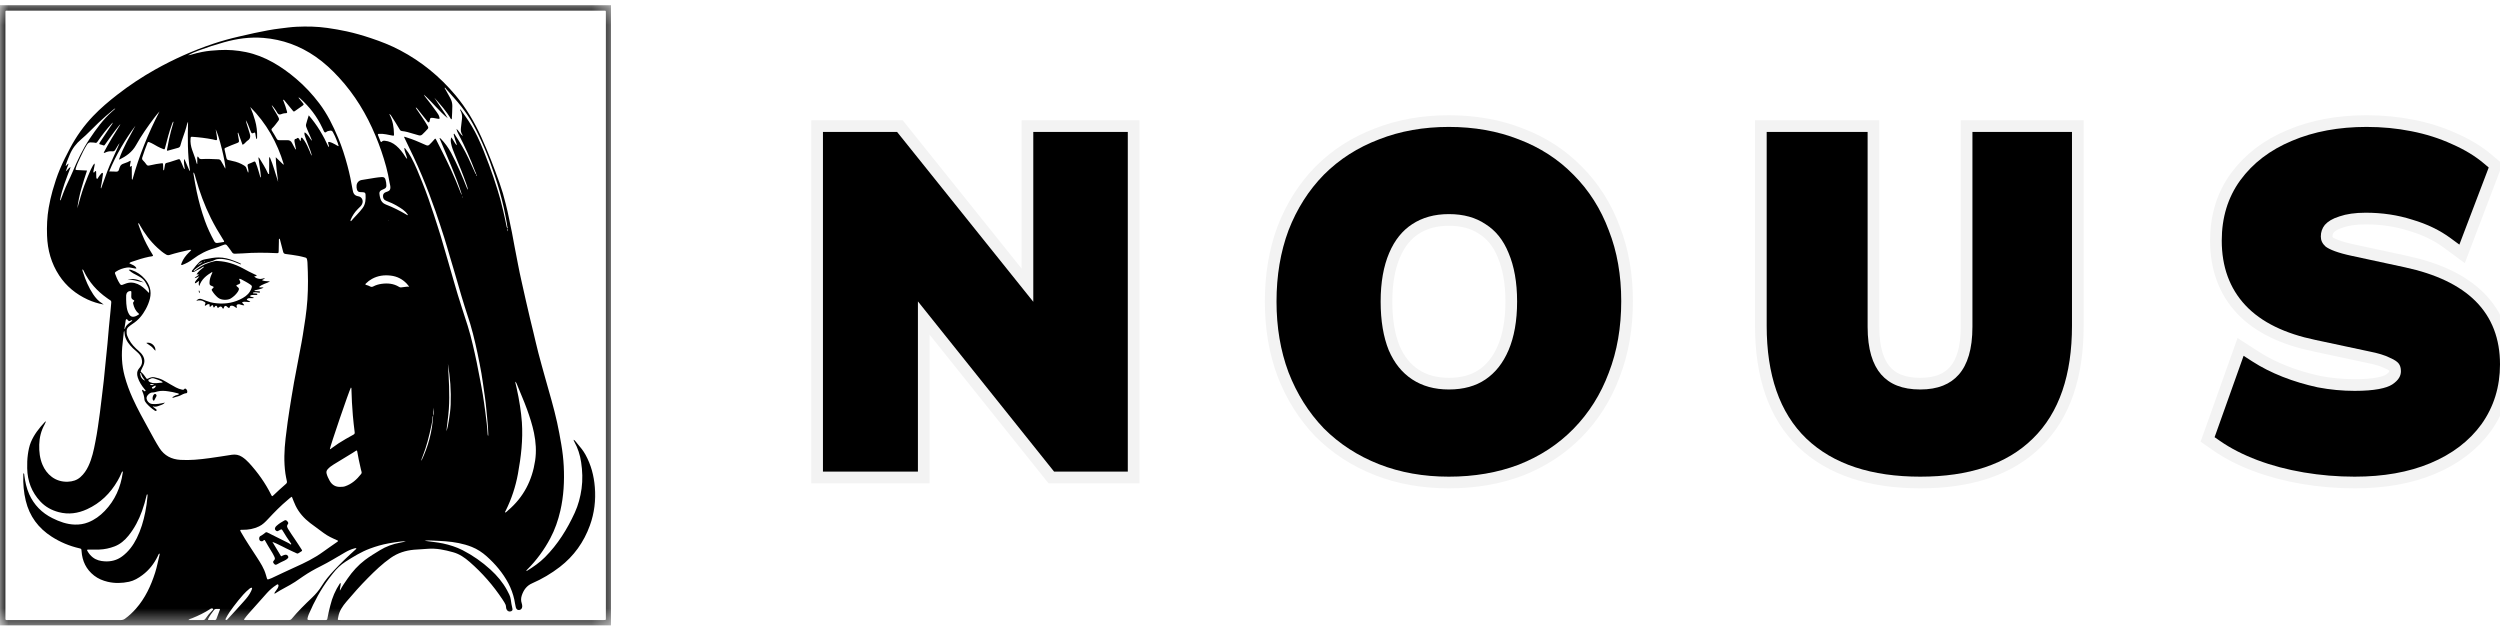
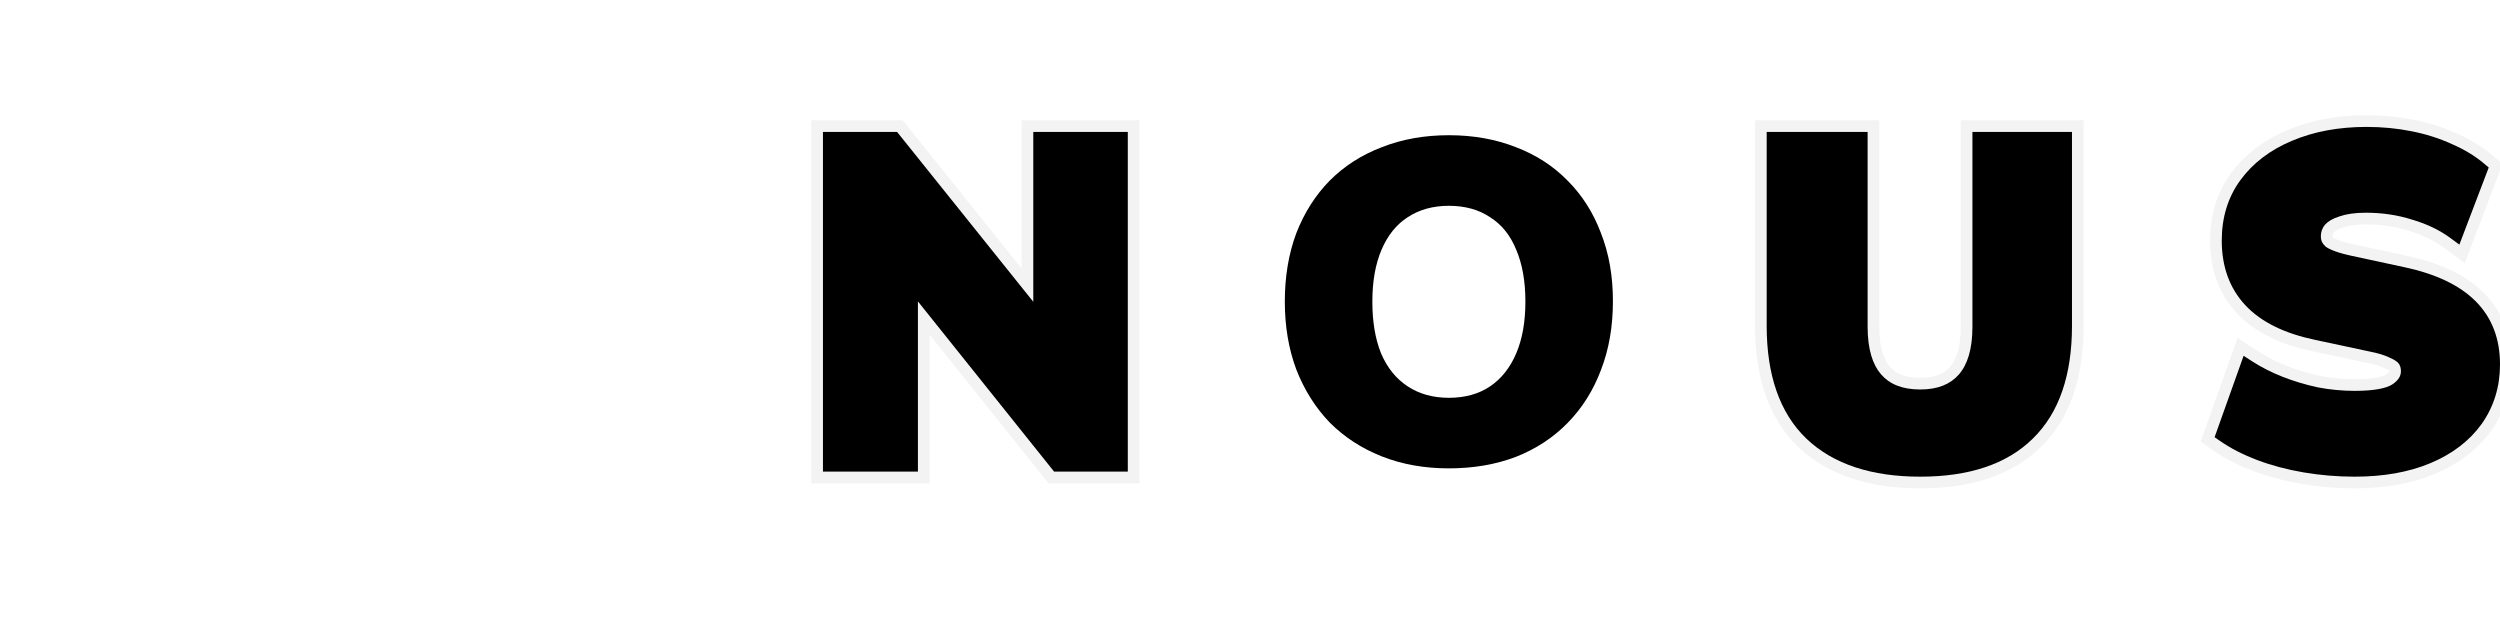
<svg xmlns="http://www.w3.org/2000/svg" fill="none" viewBox="0 0 150 38" height="38" width="150">
  <g clip-path="url(#clip0_1027_3428)">
    <mask height="38" width="37" y="0" x="0" maskUnits="userSpaceOnUse" style="mask-type:luminance" id="mask0_1027_3428">
-       <path fill="white" d="M36.659 0.305H0V37.537H36.659V0.305Z" />
-     </mask>
+       </mask>
    <g mask="url(#mask0_1027_3428)">
      <path fill="black" d="M36.659 0.305V37.537H0C0 25.126 0 12.716 0 0.305C0.055 0.306 0.11 0.309 0.164 0.309C12.275 0.309 24.385 0.309 36.495 0.309C36.55 0.309 36.605 0.306 36.659 0.305ZM25.991 24.96C25.943 24.983 25.953 25.03 25.951 25.069C25.946 25.229 25.913 25.387 25.88 25.543C25.749 26.169 25.592 26.789 25.356 27.387C25.323 27.472 25.279 27.556 25.281 27.652C25.691 26.8 25.933 25.903 25.989 24.956C26.035 24.793 26.023 24.626 26.02 24.46C26.009 24.54 25.996 24.621 25.992 24.702C25.988 24.788 25.97 24.874 25.991 24.96ZM28.574 10.433C28.561 10.477 28.547 10.521 28.596 10.56C28.62 10.504 28.57 10.475 28.574 10.433C28.554 10.387 28.532 10.343 28.515 10.296C28.225 9.535 27.901 8.79 27.521 8.07C27.465 7.963 27.407 7.855 27.391 7.73C27.53 7.85 27.599 8.03 27.77 8.164C27.75 8.112 27.745 8.089 27.733 8.071C27.651 7.951 27.64 7.816 27.655 7.677C27.674 7.504 27.69 7.33 27.716 7.158C27.744 6.975 27.716 6.803 27.631 6.64C27.619 6.618 27.585 6.602 27.609 6.569C27.643 6.569 27.654 6.599 27.669 6.618C27.744 6.722 27.816 6.828 27.891 6.932C28.184 7.341 28.443 7.772 28.66 8.227C28.918 8.768 29.13 9.328 29.341 9.888C29.523 10.372 29.687 10.861 29.841 11.354C29.97 11.768 30.088 12.186 30.183 12.61C30.258 12.944 30.337 13.277 30.4 13.614C30.409 13.662 30.431 13.688 30.473 13.702C30.443 13.757 30.442 13.813 30.464 13.882C30.504 13.813 30.465 13.758 30.473 13.702C30.427 13.596 30.427 13.481 30.406 13.37C30.346 13.06 30.292 12.75 30.223 12.442C30.079 11.803 29.899 11.175 29.693 10.554C29.338 9.48 28.915 8.433 28.373 7.436C28.176 7.073 27.942 6.735 27.691 6.408C27.399 6.026 27.061 5.683 26.75 5.317C26.733 5.297 26.726 5.254 26.681 5.264C26.678 5.312 26.712 5.34 26.731 5.374C26.825 5.547 26.924 5.717 27.019 5.89C27.099 6.037 27.141 6.192 27.14 6.363C27.137 6.61 27.125 6.857 27.111 7.104C27.11 7.127 27.108 7.151 27.064 7.155C26.794 6.68 26.426 6.274 26.062 5.864C26.322 6.279 26.624 6.666 26.865 7.095C26.352 6.675 25.949 6.146 25.439 5.68C25.465 5.763 25.506 5.8 25.537 5.841C25.758 6.127 25.985 6.409 26.189 6.707C26.259 6.808 26.336 6.906 26.364 7.031C26.387 7.132 26.381 7.137 26.276 7.126C26.153 7.114 26.035 7.071 25.91 7.07C25.844 7.069 25.804 7.088 25.801 7.159C25.8 7.177 25.796 7.196 25.788 7.212C25.768 7.256 25.784 7.328 25.727 7.34C25.672 7.351 25.648 7.286 25.618 7.249C25.428 7.014 25.241 6.777 25.052 6.541C25.026 6.508 25.005 6.465 24.942 6.45C24.97 6.527 25.017 6.577 25.054 6.632C25.263 6.938 25.475 7.242 25.662 7.563C25.697 7.624 25.715 7.676 25.66 7.736C25.555 7.851 25.45 7.965 25.335 8.071C25.271 8.13 25.199 8.14 25.119 8.117C24.996 8.082 24.873 8.049 24.751 8.011C24.55 7.949 24.347 7.888 24.139 7.866C24.058 7.857 24.018 7.833 23.981 7.767C23.82 7.485 23.643 7.213 23.468 6.939C23.445 6.903 23.425 6.869 23.354 6.842C23.576 7.234 23.63 7.635 23.639 8.046C23.642 8.146 23.639 8.15 23.54 8.133C23.414 8.112 23.289 8.086 23.164 8.06C23.024 8.03 22.883 8.027 22.741 8.031C22.691 8.032 22.657 8.049 22.679 8.106C22.726 8.23 22.773 8.354 22.826 8.475C22.844 8.517 22.878 8.543 22.92 8.493C22.964 8.441 23.021 8.438 23.083 8.444C23.346 8.469 23.575 8.575 23.775 8.745C23.993 8.931 24.165 9.156 24.316 9.398C24.344 9.443 24.368 9.49 24.432 9.539C24.393 9.298 24.27 9.104 24.255 8.883C24.293 8.88 24.307 8.901 24.32 8.918C24.449 9.08 24.565 9.249 24.664 9.431C24.931 9.922 25.135 10.442 25.343 10.959C25.601 11.6 25.83 12.251 26.041 12.909C26.175 13.327 26.315 13.743 26.442 14.163C26.592 14.657 26.732 15.154 26.876 15.65C26.994 16.059 27.112 16.467 27.229 16.876C27.382 17.408 27.538 17.938 27.712 18.464C27.832 18.829 27.947 19.195 28.065 19.561C28.184 19.931 28.276 20.309 28.367 20.686C28.452 21.038 28.529 21.391 28.603 21.744C28.676 22.093 28.741 22.444 28.808 22.794C28.863 23.087 28.921 23.378 28.968 23.672C29.026 24.033 29.077 24.396 29.124 24.759C29.178 25.176 29.232 25.594 29.256 26.015C29.259 26.069 29.262 26.123 29.289 26.171C29.297 26.128 29.297 26.087 29.297 26.046C29.287 25.574 29.229 25.105 29.188 24.635C29.166 24.38 29.136 24.125 29.102 23.872C29.065 23.586 29.016 23.301 28.98 23.015C28.928 22.607 28.853 22.202 28.773 21.798C28.695 21.399 28.613 21 28.52 20.604C28.426 20.209 28.331 19.814 28.212 19.425C28.104 19.076 27.985 18.73 27.877 18.381C27.742 17.945 27.609 17.507 27.486 17.067C27.329 16.509 27.158 15.954 26.994 15.398C26.882 15.022 26.778 14.643 26.658 14.269C26.487 13.739 26.317 13.209 26.134 12.682C25.884 11.966 25.616 11.257 25.323 10.558C25.001 9.786 24.639 9.032 24.272 8.28C24.26 8.257 24.235 8.237 24.264 8.201C24.403 8.247 24.545 8.292 24.686 8.342C24.987 8.449 25.276 8.587 25.571 8.712C25.648 8.745 25.707 8.74 25.768 8.677C25.863 8.579 25.965 8.486 26.05 8.378C26.116 8.295 26.125 8.297 26.176 8.396C26.305 8.649 26.433 8.902 26.56 9.156C26.927 9.883 27.272 10.62 27.567 11.38C27.61 11.491 27.646 11.607 27.719 11.705C27.541 11.115 27.313 10.544 27.08 9.975C26.848 9.409 26.605 8.847 26.367 8.283C26.408 8.288 26.43 8.304 26.449 8.323C26.695 8.578 26.904 8.864 27.069 9.175C27.426 9.851 27.73 10.552 28.008 11.264C28.026 11.31 28.048 11.35 28.084 11.386C28.059 11.275 28.025 11.168 27.988 11.063C27.778 10.462 27.538 9.874 27.293 9.287C27.198 9.06 27.105 8.831 27.061 8.586C27.042 8.479 27.031 8.372 27.08 8.239C27.199 8.401 27.273 8.568 27.39 8.711C27.417 8.664 27.395 8.632 27.384 8.599C27.327 8.439 27.272 8.279 27.233 8.115C27.225 8.083 27.204 8.046 27.249 8.017C27.263 8.035 27.275 8.049 27.284 8.064C27.584 8.519 27.866 8.984 28.099 9.478C28.232 9.759 28.361 10.042 28.486 10.326C28.503 10.366 28.501 10.435 28.574 10.433ZM25.475 32.448C25.843 32.504 26.212 32.53 26.575 32.607C26.983 32.695 27.378 32.819 27.75 33.008C28.365 33.322 28.925 33.716 29.435 34.181C29.83 34.542 30.171 34.947 30.426 35.419C30.519 35.592 30.619 35.766 30.645 35.964C30.669 36.15 30.7 36.335 30.745 36.517C30.766 36.601 30.738 36.647 30.66 36.679C30.566 36.719 30.452 36.676 30.403 36.581C30.377 36.532 30.364 36.478 30.362 36.423C30.359 36.318 30.317 36.228 30.262 36.142C30.226 36.084 30.19 36.026 30.151 35.969C29.594 35.128 28.937 34.376 28.176 33.714C27.883 33.459 27.573 33.242 27.192 33.136C26.682 32.993 26.172 32.882 25.638 32.93C25.374 32.955 25.108 32.959 24.843 32.983C24.339 33.029 23.869 33.175 23.449 33.469C22.944 33.822 22.501 34.247 22.07 34.683C21.622 35.135 21.198 35.61 20.788 36.096C20.557 36.368 20.356 36.654 20.296 37.016C20.262 37.217 20.227 37.202 20.444 37.202C25.689 37.202 30.933 37.202 36.178 37.202C36.373 37.202 36.352 37.221 36.352 37.023C36.352 24.952 36.352 12.88 36.352 0.809C36.352 0.623 36.37 0.639 36.182 0.639C24.283 0.639 12.383 0.639 0.484 0.639C0.312 0.639 0.325 0.621 0.325 0.805C0.325 12.88 0.325 24.956 0.325 37.032C0.325 37.064 0.326 37.097 0.325 37.129C0.323 37.181 0.345 37.205 0.398 37.202C0.425 37.2 0.453 37.202 0.48 37.202C2.737 37.202 4.993 37.202 7.25 37.203C7.341 37.203 7.417 37.182 7.492 37.129C7.74 36.953 7.958 36.745 8.159 36.518C8.71 35.891 9.053 35.152 9.306 34.366C9.42 34.013 9.483 33.647 9.574 33.288C9.58 33.265 9.591 33.235 9.555 33.211C9.506 33.26 9.486 33.326 9.457 33.386C9.239 33.828 8.944 34.207 8.547 34.503C8.303 34.685 8.044 34.842 7.744 34.906C7.319 34.996 6.89 35.008 6.464 34.908C6.169 34.839 5.889 34.723 5.647 34.535C5.171 34.163 4.934 33.665 4.893 33.068C4.884 32.929 4.883 32.926 4.751 32.895C4.162 32.759 3.613 32.528 3.104 32.202C2.301 31.688 1.771 30.976 1.546 30.045C1.424 29.543 1.381 29.033 1.398 28.518C1.399 28.476 1.394 28.431 1.418 28.386C1.462 28.427 1.452 28.471 1.457 28.509C1.51 28.901 1.588 29.286 1.75 29.649C2.04 30.297 2.512 30.774 3.144 31.089C3.568 31.3 4.008 31.462 4.49 31.475C4.768 31.483 5.036 31.442 5.295 31.339C5.677 31.188 5.999 30.952 6.282 30.659C6.9 30.017 7.24 29.242 7.364 28.366C7.368 28.338 7.379 28.305 7.348 28.28C7.315 28.308 7.302 28.343 7.289 28.375C7.224 28.537 7.145 28.692 7.058 28.843C6.621 29.602 6.021 30.187 5.221 30.554C4.676 30.803 4.114 30.884 3.525 30.729C3.099 30.617 2.726 30.414 2.424 30.092C1.899 29.533 1.647 28.862 1.632 28.099C1.627 27.823 1.633 27.549 1.671 27.276C1.707 27.021 1.754 26.77 1.852 26.532C2.043 26.072 2.346 25.69 2.682 25.33C2.701 25.309 2.723 25.291 2.761 25.282C2.729 25.353 2.706 25.414 2.675 25.469C2.465 25.845 2.366 26.248 2.354 26.678C2.342 27.099 2.388 27.51 2.556 27.9C2.786 28.436 3.298 28.94 4.082 28.902C4.361 28.889 4.611 28.815 4.824 28.627C5.034 28.442 5.186 28.216 5.304 27.966C5.521 27.506 5.625 27.014 5.72 26.519C5.778 26.218 5.833 25.917 5.875 25.613C5.914 25.327 5.958 25.042 5.995 24.756C6.034 24.457 6.068 24.157 6.105 23.857C6.145 23.52 6.188 23.184 6.225 22.847C6.263 22.501 6.294 22.155 6.329 21.808C6.369 21.407 6.415 21.007 6.45 20.605C6.507 19.953 6.561 19.3 6.632 18.649C6.65 18.485 6.657 18.32 6.675 18.156C6.683 18.081 6.658 18.037 6.594 18.001C6.53 17.965 6.472 17.92 6.413 17.878C5.818 17.459 5.349 16.931 5.032 16.273C5.013 16.233 4.999 16.189 4.956 16.153C4.926 16.23 4.968 16.286 4.985 16.343C5.131 16.808 5.321 17.253 5.592 17.66C5.733 17.872 5.898 18.06 6.117 18.194C6.154 18.217 6.187 18.246 6.222 18.273C5.886 18.21 5.563 18.113 5.257 17.971C4.557 17.646 3.976 17.175 3.551 16.527C3.076 15.804 2.853 15.001 2.823 14.141C2.803 13.581 2.826 13.023 2.922 12.47C2.983 12.123 3.057 11.779 3.154 11.44C3.279 11.001 3.419 10.566 3.597 10.144C3.778 9.714 3.988 9.298 4.206 8.886C4.58 8.183 5.036 7.538 5.587 6.963C6.037 6.492 6.533 6.073 7.048 5.674C7.769 5.114 8.527 4.612 9.323 4.166C10.43 3.546 11.585 3.031 12.789 2.626C13.3 2.454 13.819 2.312 14.344 2.191C14.651 2.12 14.958 2.048 15.266 1.982C15.534 1.924 15.803 1.875 16.072 1.821C16.319 1.772 16.568 1.739 16.817 1.708C17.144 1.668 17.471 1.621 17.799 1.606C18.417 1.577 19.033 1.589 19.648 1.677C20.037 1.732 20.424 1.799 20.808 1.883C21.298 1.99 21.781 2.131 22.257 2.29C22.857 2.49 23.444 2.719 24.003 3.015C25.29 3.694 26.395 4.598 27.329 5.714C27.968 6.477 28.471 7.326 28.881 8.23C29.289 9.13 29.644 10.052 29.974 10.984C30.118 11.393 30.242 11.809 30.343 12.231C30.416 12.533 30.494 12.834 30.55 13.14C30.599 13.409 30.664 13.676 30.716 13.945C30.772 14.227 30.82 14.511 30.874 14.794C30.942 15.153 31.017 15.511 31.082 15.871C31.144 16.213 31.221 16.552 31.296 16.892C31.379 17.271 31.464 17.65 31.551 18.029C31.63 18.377 31.711 18.724 31.793 19.071C31.861 19.36 31.934 19.648 32.003 19.937C32.103 20.35 32.195 20.765 32.302 21.177C32.427 21.659 32.563 22.138 32.696 22.618C32.827 23.089 32.963 23.559 33.094 24.03C33.215 24.467 33.328 24.905 33.426 25.347C33.522 25.78 33.601 26.217 33.676 26.655C33.751 27.093 33.803 27.534 33.825 27.978C33.869 28.873 33.823 29.763 33.621 30.641C33.488 31.219 33.296 31.775 33.017 32.299C32.651 32.987 32.197 33.609 31.646 34.161C31.621 34.187 31.583 34.209 31.581 34.258C31.601 34.254 31.611 34.255 31.618 34.251C32.003 34.011 32.377 33.756 32.699 33.432C33.467 32.66 34.033 31.751 34.485 30.766C34.696 30.305 34.824 29.819 34.894 29.319C34.967 28.79 34.947 28.26 34.868 27.731C34.803 27.295 34.672 26.886 34.458 26.502C34.44 26.468 34.412 26.434 34.426 26.383C34.522 26.45 34.578 26.546 34.65 26.628C34.827 26.831 34.997 27.043 35.128 27.28C35.462 27.887 35.635 28.54 35.691 29.229C35.756 30.017 35.662 30.786 35.393 31.527C35.031 32.526 34.436 33.364 33.59 34.016C33.076 34.411 32.523 34.739 31.929 34.998C31.601 35.141 31.418 35.397 31.308 35.724C31.255 35.882 31.25 36.037 31.303 36.196C31.324 36.261 31.338 36.329 31.334 36.399C31.328 36.511 31.251 36.594 31.149 36.603C31.049 36.611 30.977 36.553 30.948 36.438C30.907 36.283 30.892 36.122 30.857 35.967C30.781 35.632 30.665 35.308 30.504 35.003C30.175 34.381 29.727 33.851 29.206 33.384C28.939 33.145 28.641 32.947 28.306 32.814C27.796 32.611 27.261 32.52 26.717 32.476C26.462 32.455 26.206 32.447 25.95 32.435C25.791 32.427 25.633 32.42 25.475 32.448ZM7.457 19.857C7.418 19.912 7.424 19.95 7.421 19.985C7.4 20.186 7.383 20.387 7.358 20.587C7.274 21.253 7.303 21.912 7.477 22.562C7.599 23.018 7.762 23.459 7.957 23.889C8.252 24.54 8.599 25.164 8.944 25.789C9.147 26.157 9.341 26.531 9.569 26.886C9.863 27.341 10.288 27.559 10.818 27.592C11.401 27.628 11.979 27.568 12.555 27.49C13.008 27.429 13.459 27.356 13.911 27.286C14.133 27.252 14.337 27.291 14.526 27.415C14.681 27.517 14.817 27.637 14.941 27.773C15.469 28.351 15.92 28.981 16.268 29.684C16.322 29.792 16.327 29.794 16.409 29.715C16.651 29.478 16.907 29.256 17.16 29.031C17.21 28.985 17.228 28.942 17.213 28.875C17.18 28.723 17.148 28.57 17.125 28.416C17.024 27.713 17.055 27.009 17.135 26.306C17.172 25.979 17.215 25.652 17.259 25.325C17.294 25.067 17.334 24.809 17.374 24.551C17.41 24.321 17.447 24.09 17.485 23.86C17.536 23.553 17.587 23.247 17.641 22.941C17.693 22.653 17.75 22.366 17.804 22.078C17.873 21.714 17.942 21.35 18.01 20.986C18.065 20.694 18.124 20.402 18.169 20.108C18.222 19.765 18.28 19.422 18.327 19.077C18.377 18.71 18.421 18.341 18.445 17.971C18.494 17.235 18.485 16.497 18.448 15.759C18.444 15.691 18.436 15.623 18.419 15.556C18.406 15.501 18.375 15.466 18.321 15.453C18.188 15.419 18.057 15.38 17.922 15.356C17.661 15.311 17.399 15.27 17.136 15.239C17.038 15.227 17.005 15.176 16.985 15.094C16.925 14.855 16.862 14.617 16.799 14.378C16.793 14.355 16.796 14.321 16.753 14.323C16.723 14.368 16.735 14.42 16.734 14.469C16.729 14.666 16.727 14.863 16.721 15.06C16.717 15.191 16.709 15.195 16.574 15.188C16.569 15.188 16.564 15.187 16.56 15.187C15.901 15.156 15.243 15.151 14.585 15.202C14.425 15.215 14.265 15.213 14.105 15.223C14.025 15.227 13.966 15.205 13.921 15.133C13.857 15.033 13.785 14.938 13.713 14.843C13.551 14.628 13.56 14.637 13.304 14.734C13.167 14.786 13.034 14.848 12.893 14.887C12.411 15.02 11.974 15.243 11.577 15.544C11.379 15.694 11.167 15.812 10.935 15.897C10.888 15.914 10.864 15.896 10.874 15.846C10.879 15.819 10.892 15.794 10.902 15.769C10.994 15.529 11.15 15.333 11.33 15.154C11.377 15.107 11.432 15.067 11.475 15.002C11.418 14.976 11.375 14.992 11.333 15.001C10.945 15.088 10.557 15.176 10.178 15.296C10.105 15.32 10.041 15.315 9.969 15.274C9.777 15.163 9.611 15.02 9.45 14.872C9.017 14.475 8.673 14.01 8.387 13.499C8.365 13.461 8.358 13.407 8.307 13.387C8.29 13.416 8.296 13.439 8.303 13.461C8.445 13.867 8.595 14.27 8.796 14.651C8.908 14.862 9.022 15.07 9.151 15.27C9.2 15.345 9.194 15.359 9.108 15.38C9.05 15.394 8.99 15.396 8.932 15.408C8.597 15.479 8.271 15.582 7.948 15.694C7.884 15.716 7.808 15.731 7.76 15.797C7.917 15.885 8.103 15.92 8.188 16.098C8.14 16.128 8.105 16.109 8.069 16.104C7.921 16.082 7.775 16.028 7.622 16.052C7.38 16.088 7.154 16.166 6.949 16.304C6.896 16.34 6.886 16.375 6.908 16.43C6.944 16.519 6.974 16.61 7.014 16.697C7.068 16.813 7.124 16.928 7.197 17.035C7.239 17.098 7.29 17.117 7.361 17.084C7.41 17.061 7.463 17.045 7.514 17.025C7.765 16.925 8.011 16.935 8.258 17.042C8.499 17.146 8.684 17.322 8.864 17.505C8.885 17.526 8.893 17.565 8.945 17.557C8.951 17.477 8.94 17.398 8.916 17.32C8.882 17.205 8.815 17.106 8.762 17C8.683 16.844 8.569 16.726 8.422 16.633C8.29 16.55 8.148 16.487 8.013 16.411C7.911 16.353 7.817 16.287 7.725 16.195C7.793 16.165 7.844 16.185 7.894 16.201C8.21 16.307 8.476 16.491 8.692 16.739C8.986 17.076 9.103 17.463 8.996 17.912C8.941 18.137 8.855 18.347 8.746 18.548C8.552 18.908 8.298 19.215 7.948 19.436C7.867 19.487 7.793 19.549 7.719 19.611C7.655 19.665 7.609 19.734 7.601 19.821C7.591 19.931 7.594 20.04 7.634 20.146C7.747 20.448 7.933 20.699 8.168 20.918C8.268 21.011 8.378 21.095 8.468 21.199C8.697 21.464 8.726 21.73 8.552 22.033C8.513 22.101 8.483 22.171 8.452 22.242C8.437 22.276 8.438 22.304 8.469 22.327C8.592 22.425 8.679 22.553 8.767 22.681C8.814 22.75 8.82 22.744 8.908 22.703C9.015 22.653 9.128 22.611 9.251 22.634C9.417 22.667 9.579 22.711 9.734 22.783C9.904 22.863 10.06 22.968 10.222 23.06C10.444 23.186 10.66 23.326 10.917 23.378C10.969 23.388 11.013 23.4 11.052 23.349C11.094 23.293 11.139 23.313 11.178 23.354C11.225 23.404 11.245 23.462 11.234 23.531C11.23 23.561 11.216 23.588 11.186 23.59C11.045 23.601 10.93 23.678 10.807 23.734C10.673 23.795 10.526 23.812 10.39 23.865C10.375 23.871 10.353 23.873 10.348 23.848C10.349 23.825 10.367 23.817 10.382 23.808C10.474 23.745 10.574 23.703 10.683 23.682C10.705 23.677 10.731 23.672 10.729 23.642C10.727 23.616 10.704 23.607 10.681 23.601C10.668 23.598 10.654 23.597 10.641 23.593C10.457 23.538 10.268 23.506 10.078 23.477C9.87 23.446 9.662 23.434 9.453 23.487C9.353 23.512 9.255 23.55 9.146 23.549C9 23.548 8.831 23.698 8.799 23.838C8.773 23.953 8.849 24.105 8.974 24.186C9.025 24.22 9.08 24.234 9.141 24.24C9.39 24.267 9.63 24.215 9.899 24.155C9.79 24.275 9.662 24.303 9.547 24.345C9.433 24.387 9.313 24.431 9.161 24.376C9.206 24.433 9.238 24.455 9.273 24.477C9.311 24.501 9.345 24.532 9.378 24.563C9.399 24.584 9.407 24.612 9.387 24.638C9.368 24.663 9.34 24.661 9.312 24.651C9.3 24.646 9.288 24.638 9.277 24.631C9.09 24.505 8.92 24.359 8.774 24.187C8.717 24.121 8.669 24.043 8.664 23.955C8.653 23.788 8.608 23.632 8.54 23.481C8.526 23.448 8.509 23.413 8.555 23.384C8.57 23.395 8.583 23.407 8.597 23.417C8.636 23.446 8.677 23.508 8.722 23.463C8.765 23.421 8.7 23.384 8.674 23.352C8.499 23.138 8.35 22.911 8.265 22.645C8.205 22.454 8.209 22.275 8.341 22.113C8.362 22.088 8.38 22.062 8.4 22.037C8.536 21.868 8.551 21.679 8.487 21.48C8.441 21.336 8.345 21.225 8.235 21.127C8.15 21.05 8.061 20.978 7.979 20.899C7.757 20.682 7.566 20.446 7.493 20.134C7.473 20.048 7.476 19.961 7.457 19.857ZM11.284 3.319C11.354 3.307 11.421 3.296 11.486 3.276C11.696 3.211 11.909 3.16 12.124 3.118C12.462 3.051 12.803 3.024 13.146 3.005C13.688 2.974 14.226 3.016 14.756 3.125C15.328 3.243 15.866 3.458 16.376 3.743C16.873 4.021 17.331 4.355 17.765 4.723C18.283 5.163 18.745 5.657 19.155 6.2C19.634 6.832 19.982 7.538 20.287 8.264C20.518 8.812 20.697 9.378 20.85 9.953C20.976 10.427 21.077 10.906 21.157 11.388C21.193 11.599 21.263 11.738 21.498 11.777C21.697 11.81 21.799 12 21.747 12.182C21.726 12.253 21.692 12.318 21.64 12.371C21.582 12.43 21.523 12.488 21.465 12.546C21.282 12.73 21.142 12.943 21.042 13.181C21.031 13.208 21.01 13.238 21.059 13.273C21.286 13.004 21.547 12.767 21.757 12.484C21.937 12.242 21.948 11.956 21.933 11.669C21.928 11.572 21.881 11.54 21.778 11.534C21.719 11.531 21.659 11.53 21.6 11.525C21.509 11.519 21.452 11.476 21.42 11.384C21.392 11.302 21.391 11.222 21.395 11.14C21.404 10.966 21.526 10.829 21.699 10.8C21.965 10.754 22.231 10.71 22.497 10.67C22.633 10.649 22.77 10.631 22.906 10.624C23.04 10.617 23.101 10.665 23.134 10.793C23.162 10.904 23.183 11.016 23.184 11.132C23.185 11.229 23.146 11.289 23.063 11.327C23.005 11.354 22.946 11.378 22.889 11.407C22.806 11.45 22.759 11.511 22.764 11.615C22.769 11.712 22.792 11.804 22.816 11.897C22.865 12.077 22.969 12.202 23.148 12.27C23.584 12.436 23.998 12.649 24.4 12.885C24.421 12.898 24.439 12.928 24.468 12.901C24.473 12.88 24.458 12.867 24.448 12.852C24.293 12.632 24.069 12.498 23.844 12.366C23.628 12.238 23.4 12.131 23.164 12.044C23.03 11.994 22.978 11.89 22.98 11.753C22.983 11.623 23.061 11.556 23.176 11.519C23.202 11.511 23.227 11.5 23.253 11.491C23.382 11.444 23.423 11.382 23.423 11.243C23.423 11.141 23.389 11.045 23.372 10.946C23.32 10.63 23.252 10.317 23.17 10.008C22.999 9.372 22.783 8.75 22.53 8.142C21.996 6.856 21.284 5.678 20.337 4.65C19.912 4.187 19.455 3.76 18.936 3.401C17.991 2.747 16.949 2.366 15.801 2.274C14.997 2.209 14.215 2.319 13.443 2.536C12.932 2.679 12.428 2.842 11.931 3.026C11.708 3.108 11.489 3.199 11.284 3.319ZM17.512 29.805C17.415 29.853 17.346 29.926 17.27 29.989C16.846 30.34 16.463 30.734 16.088 31.136C15.925 31.31 15.76 31.482 15.539 31.585C15.227 31.732 14.898 31.794 14.555 31.788C14.387 31.785 14.384 31.792 14.468 31.941C14.764 32.462 15.104 32.957 15.428 33.461C15.636 33.785 15.845 34.107 15.951 34.482C15.971 34.553 15.99 34.623 16.013 34.693C16.039 34.772 16.05 34.778 16.132 34.751C16.188 34.733 16.244 34.712 16.298 34.687C16.77 34.467 17.239 34.24 17.714 34.026C18.295 33.766 18.865 33.488 19.382 33.111C19.648 32.917 19.921 32.733 20.191 32.543C20.226 32.518 20.27 32.498 20.282 32.458C20.27 32.428 20.251 32.426 20.235 32.419C19.95 32.294 19.667 32.167 19.416 31.978C19.149 31.777 18.875 31.585 18.61 31.382C18.243 31.1 17.939 30.762 17.735 30.341C17.651 30.169 17.588 29.988 17.512 29.805ZM21.377 32.896C21.365 32.893 21.352 32.887 21.339 32.888C21.317 32.89 21.294 32.896 21.272 32.901C21.067 32.955 20.878 33.043 20.695 33.149C20.212 33.429 19.738 33.724 19.239 33.973C18.874 34.154 18.52 34.354 18.184 34.584C18.025 34.693 17.869 34.804 17.709 34.91C17.319 35.166 16.889 35.353 16.501 35.612C16.489 35.619 16.475 35.622 16.463 35.605C16.477 35.541 16.524 35.495 16.558 35.442C16.607 35.365 16.671 35.296 16.697 35.207C16.71 35.164 16.723 35.108 16.688 35.075C16.644 35.035 16.602 35.086 16.568 35.107C16.363 35.239 16.181 35.4 16.018 35.58C15.726 35.902 15.438 36.228 15.15 36.554C14.989 36.736 14.823 36.913 14.681 37.11C14.664 37.133 14.63 37.154 14.656 37.196C14.672 37.198 14.689 37.202 14.707 37.202C15.585 37.203 16.464 37.202 17.343 37.204C17.415 37.204 17.462 37.176 17.506 37.124C17.878 36.676 18.293 36.269 18.714 35.868C18.94 35.652 19.142 35.419 19.306 35.15C19.512 34.813 19.768 34.515 20.037 34.225C20.447 33.786 20.881 33.374 21.328 32.974C21.35 32.954 21.385 32.939 21.377 32.896ZM17.001 9.877C17.01 9.871 17.018 9.864 17.026 9.858C16.633 8.55 15.983 7.392 15.014 6.418C15.132 6.683 15.227 6.953 15.305 7.231C15.398 7.56 15.438 7.894 15.426 8.235C15.424 8.271 15.433 8.315 15.383 8.349C15.348 8.235 15.337 8.126 15.319 8.019C15.308 7.946 15.285 7.94 15.218 7.975C15.139 8.016 15.104 8.01 15.065 7.935C15.04 7.886 15.024 7.833 15.003 7.782C14.925 7.589 14.863 7.389 14.75 7.209C14.758 7.271 14.771 7.331 14.789 7.389C14.851 7.59 14.918 7.789 14.979 7.991C15.03 8.162 15.042 8.322 14.857 8.434C14.796 8.471 14.751 8.535 14.697 8.585C14.658 8.621 14.621 8.662 14.551 8.684C14.463 8.44 14.376 8.199 14.288 7.953C14.256 7.977 14.262 7.995 14.264 8.012C14.286 8.138 14.309 8.265 14.331 8.391C14.353 8.516 14.338 8.54 14.219 8.585C13.988 8.671 13.76 8.765 13.535 8.865C13.478 8.89 13.462 8.918 13.477 8.98C13.517 9.144 13.55 9.31 13.586 9.475C13.603 9.548 13.637 9.597 13.721 9.607C13.793 9.616 13.862 9.642 13.934 9.656C14.192 9.706 14.435 9.796 14.657 9.937C14.717 9.975 14.763 10.02 14.785 10.091C14.813 10.185 14.852 10.276 14.886 10.367C14.918 10.294 14.91 10.225 14.895 10.155C14.88 10.088 14.871 10.02 14.857 9.953C14.843 9.887 14.867 9.853 14.931 9.83C15.03 9.794 15.125 9.75 15.22 9.705C15.278 9.677 15.309 9.688 15.336 9.749C15.408 9.912 15.459 10.083 15.511 10.252C15.551 10.38 15.585 10.51 15.621 10.639C15.632 10.637 15.643 10.635 15.653 10.633C15.631 10.238 15.553 9.849 15.502 9.443C15.546 9.458 15.555 9.478 15.567 9.497C15.743 9.786 15.927 10.07 16.065 10.38C16.079 10.41 16.087 10.452 16.147 10.44C16.147 10.353 16.147 10.266 16.147 10.18C16.148 10.097 16.151 10.015 16.151 9.932C16.151 9.845 16.147 9.758 16.151 9.671C16.155 9.59 16.125 9.504 16.18 9.41C16.398 9.908 16.521 10.419 16.689 10.917C16.63 10.432 16.555 9.95 16.545 9.432C16.707 9.59 16.854 9.734 17.001 9.877ZM20.395 35.44C20.53 35.177 20.696 34.942 20.86 34.706C21.151 34.285 21.49 33.91 21.899 33.599C22.184 33.383 22.491 33.202 22.794 33.014C23.17 32.783 23.575 32.639 24.006 32.56C24.121 32.538 24.237 32.517 24.352 32.491C24.254 32.475 24.158 32.478 24.063 32.489C23.808 32.518 23.556 32.558 23.304 32.604C22.925 32.673 22.557 32.781 22.197 32.915C21.676 33.109 21.206 33.4 20.738 33.697C20.438 33.887 20.193 34.126 19.978 34.402C19.902 34.499 19.825 34.596 19.75 34.694C19.249 35.359 18.857 36.087 18.529 36.851C18.497 36.926 18.471 37.006 18.454 37.086C18.434 37.181 18.453 37.202 18.549 37.202C18.878 37.203 19.207 37.202 19.537 37.203C19.595 37.203 19.631 37.188 19.641 37.123C19.685 36.852 19.756 36.587 19.821 36.321C19.934 35.853 20.121 35.42 20.384 35.019C20.396 35 20.411 34.981 20.441 34.991C20.453 35.143 20.378 35.288 20.395 35.44ZM20.323 8.773C20.293 8.635 20.241 8.52 20.195 8.404C20.129 8.238 20.061 8.074 19.97 7.92C19.929 7.851 19.876 7.824 19.799 7.841C19.754 7.85 19.709 7.857 19.665 7.868C19.6 7.883 19.542 7.974 19.486 7.939C19.433 7.905 19.413 7.818 19.378 7.753C19.363 7.725 19.349 7.696 19.336 7.667C19.021 6.989 18.572 6.411 18.018 5.913C17.989 5.887 17.962 5.858 17.921 5.845C17.913 5.887 17.942 5.901 17.957 5.921C18.029 6.01 18.104 6.097 18.174 6.187C18.237 6.27 18.238 6.277 18.153 6.34C18.009 6.446 17.862 6.546 17.716 6.648C17.628 6.71 17.626 6.71 17.555 6.624C17.401 6.437 17.248 6.248 17.094 6.061C17.067 6.028 17.042 5.989 16.996 5.981C16.978 6.013 16.997 6.031 17.005 6.051C17.095 6.262 17.159 6.482 17.222 6.701C17.24 6.762 17.221 6.787 17.161 6.79C17.101 6.793 17.042 6.797 16.984 6.812C16.901 6.834 16.811 6.89 16.736 6.862C16.654 6.832 16.62 6.727 16.569 6.652C16.558 6.637 16.548 6.622 16.538 6.607C16.468 6.509 16.404 6.407 16.302 6.3C16.322 6.387 16.358 6.434 16.386 6.485C16.494 6.676 16.619 6.857 16.714 7.056C16.748 7.127 16.754 7.179 16.704 7.243C16.586 7.395 16.479 7.555 16.339 7.688C16.287 7.737 16.272 7.776 16.312 7.84C16.413 7.999 16.51 8.16 16.601 8.324C16.638 8.389 16.682 8.412 16.755 8.41C16.915 8.407 17.075 8.417 17.235 8.411C17.378 8.405 17.466 8.464 17.527 8.59C17.59 8.72 17.664 8.843 17.735 8.973C17.774 8.936 17.749 8.906 17.744 8.877C17.72 8.756 17.693 8.636 17.672 8.514C17.664 8.469 17.66 8.422 17.677 8.378C17.695 8.329 17.746 8.342 17.781 8.326C17.793 8.321 17.802 8.309 17.812 8.3C17.864 8.253 17.901 8.281 17.939 8.322C17.976 8.361 17.975 8.423 18.023 8.465C18.061 8.419 18.045 8.37 18.055 8.328C18.061 8.303 18.056 8.27 18.089 8.261C18.121 8.252 18.14 8.279 18.157 8.299C18.194 8.345 18.231 8.392 18.264 8.441C18.397 8.645 18.494 8.867 18.588 9.091C18.624 9.177 18.645 9.272 18.713 9.346C18.687 9.233 18.654 9.122 18.615 9.014C18.509 8.722 18.383 8.438 18.289 8.141C18.268 8.077 18.251 8.015 18.281 7.94C18.487 8.06 18.56 8.279 18.706 8.441C18.72 8.409 18.706 8.395 18.699 8.379C18.608 8.169 18.515 7.96 18.428 7.749C18.39 7.657 18.338 7.561 18.364 7.459C18.409 7.285 18.466 7.114 18.525 6.92C19.029 7.502 19.405 8.137 19.713 8.824C19.742 8.787 19.739 8.764 19.733 8.742C19.722 8.702 19.706 8.664 19.697 8.624C19.673 8.514 19.69 8.499 19.795 8.526C19.903 8.553 19.997 8.608 20.095 8.657C20.166 8.693 20.228 8.747 20.323 8.773ZM30.307 30.757C30.387 30.729 30.434 30.665 30.491 30.617C31.414 29.832 31.929 28.826 32.108 27.636C32.192 27.076 32.152 26.522 32.039 25.971C31.94 25.491 31.789 25.026 31.623 24.566C31.433 24.037 31.199 23.526 30.992 23.004C30.978 22.97 30.961 22.936 30.908 22.9C30.942 23.044 30.971 23.163 30.998 23.283C31.077 23.64 31.147 23.999 31.201 24.362C31.249 24.688 31.292 25.014 31.314 25.343C31.383 26.384 31.263 27.411 31.076 28.431C30.935 29.199 30.693 29.936 30.344 30.637C30.326 30.672 30.295 30.702 30.307 30.757ZM5.222 10.233C4.973 10.976 4.733 11.718 4.64 12.498C4.775 12.034 4.893 11.566 5.066 11.114C5.393 10.257 5.551 9.908 5.674 9.808C5.691 9.89 5.668 9.964 5.652 10.039C5.634 10.124 5.616 10.209 5.601 10.294C5.597 10.315 5.595 10.342 5.626 10.349C5.647 10.354 5.66 10.339 5.671 10.325C5.679 10.314 5.685 10.301 5.693 10.29C5.704 10.274 5.718 10.26 5.737 10.262C5.766 10.266 5.768 10.292 5.769 10.314C5.772 10.401 5.772 10.489 5.776 10.575C5.779 10.632 5.768 10.695 5.825 10.739C5.873 10.708 5.887 10.657 5.916 10.618C5.97 10.544 6.018 10.466 6.085 10.402C6.104 10.384 6.128 10.362 6.158 10.379C6.181 10.392 6.175 10.419 6.175 10.441C6.175 10.459 6.173 10.477 6.17 10.495C6.133 10.726 6.112 10.959 6.058 11.186C6.049 11.223 6.036 11.26 6.064 11.312C6.242 10.839 6.392 10.374 6.581 9.925C6.771 9.474 6.991 9.037 7.179 8.584C7.127 8.642 7.087 8.706 7.047 8.771C7.004 8.841 6.96 8.91 6.919 8.982C6.876 9.058 6.82 9.091 6.728 9.079C6.595 9.063 6.465 9.087 6.341 9.142C6.311 9.156 6.282 9.189 6.221 9.16C6.528 8.577 6.869 8.018 7.223 7.465C7.199 7.475 7.182 7.49 7.168 7.507C6.868 7.871 6.597 8.256 6.325 8.64C6.25 8.747 6.253 8.748 6.135 8.698C6.101 8.683 6.065 8.677 6.029 8.669C5.948 8.649 5.944 8.641 5.978 8.571C5.988 8.551 5.999 8.53 6.012 8.511C6.213 8.211 6.415 7.911 6.614 7.61C6.665 7.534 6.728 7.463 6.775 7.349C6.733 7.388 6.711 7.405 6.693 7.425C6.387 7.765 6.105 8.124 5.847 8.503C5.809 8.558 5.772 8.588 5.701 8.566C5.631 8.544 5.555 8.557 5.483 8.546C5.356 8.526 5.279 8.582 5.214 8.686C5.054 8.937 4.93 9.207 4.803 9.475C4.706 9.681 4.609 9.888 4.543 10.108C4.53 10.152 4.52 10.196 4.582 10.2C4.786 10.213 4.991 10.221 5.222 10.233ZM11.284 7.307C11.222 7.411 11.206 7.525 11.176 7.634C11.075 8.004 10.919 8.356 10.824 8.728C10.806 8.801 10.764 8.847 10.69 8.868C10.483 8.923 10.277 8.983 10.07 9.04C10.03 9.051 10.01 9.035 10.019 8.989C10.061 8.774 10.097 8.558 10.145 8.344C10.219 8.015 10.3 7.686 10.4 7.363C10.407 7.342 10.41 7.318 10.385 7.289C10.36 7.351 10.335 7.408 10.313 7.466C10.143 7.925 10.027 8.4 9.904 8.873C9.88 8.966 9.873 8.973 9.786 8.94C9.671 8.895 9.559 8.846 9.45 8.787C9.289 8.7 9.137 8.599 8.964 8.533C8.902 8.51 8.875 8.511 8.85 8.572C8.732 8.86 8.631 9.154 8.536 9.449C8.513 9.519 8.527 9.572 8.578 9.623C8.652 9.698 8.723 9.776 8.781 9.864C8.822 9.926 8.874 9.948 8.945 9.931C8.989 9.92 9.035 9.914 9.079 9.904C9.275 9.858 9.473 9.822 9.673 9.8C9.782 9.789 9.783 9.791 9.786 9.909C9.788 9.991 9.791 10.074 9.795 10.156C9.797 10.18 9.79 10.213 9.839 10.22C9.86 10.109 9.884 9.998 9.901 9.887C9.911 9.825 9.935 9.787 10 9.774C10.066 9.76 10.132 9.739 10.198 9.719C10.354 9.669 10.51 9.617 10.667 9.568C10.77 9.535 10.783 9.545 10.831 9.644C10.897 9.779 10.957 9.918 11.012 10.058C11.025 10.091 11.038 10.126 11.087 10.146C11.064 9.949 11.018 9.76 11.045 9.568C11.055 9.565 11.064 9.563 11.074 9.56C11.172 9.789 11.271 10.017 11.369 10.246L11.4 10.238C11.25 9.265 11.257 8.287 11.284 7.307ZM20.427 29.212C20.518 29.208 20.608 29.21 20.698 29.18C21.103 29.043 21.405 28.773 21.664 28.443C21.701 28.396 21.708 28.349 21.689 28.29C21.662 28.208 21.646 28.122 21.627 28.037C21.556 27.725 21.486 27.413 21.436 27.097C21.424 27.021 21.406 27.014 21.338 27.057C21.276 27.096 21.216 27.138 21.154 27.176C20.776 27.407 20.396 27.636 20.019 27.868C19.886 27.949 19.76 28.04 19.657 28.159C19.592 28.233 19.57 28.315 19.595 28.413C19.634 28.565 19.701 28.704 19.777 28.84C19.919 29.096 20.132 29.225 20.427 29.212ZM8.835 29.652C8.803 29.672 8.802 29.696 8.797 29.717C8.723 30.038 8.632 30.354 8.52 30.664C8.327 31.197 8.069 31.694 7.712 32.137C7.484 32.419 7.218 32.651 6.875 32.783C6.578 32.897 6.27 32.962 5.953 32.974C5.733 32.982 5.514 32.975 5.294 32.976C5.222 32.977 5.209 32.996 5.244 33.058C5.327 33.208 5.432 33.338 5.569 33.444C5.78 33.608 6.025 33.666 6.285 33.681C6.663 33.702 7.011 33.616 7.32 33.389C7.713 33.101 7.993 32.72 8.207 32.288C8.452 31.794 8.608 31.27 8.716 30.729C8.777 30.419 8.825 30.108 8.848 29.792C8.851 29.748 8.863 29.701 8.835 29.652ZM13.517 10.12C13.571 9.869 13.113 8.014 12.935 7.762C12.986 7.92 12.983 8.067 13.014 8.21C13.022 8.245 13.024 8.283 13.024 8.319C13.024 8.406 13.011 8.419 12.929 8.405C12.875 8.396 12.823 8.375 12.77 8.365C12.366 8.287 11.958 8.236 11.547 8.209C11.45 8.202 11.444 8.21 11.434 8.312C11.413 8.545 11.452 8.768 11.526 8.987C11.615 9.25 11.728 9.506 11.791 9.778C11.798 9.807 11.813 9.836 11.836 9.844C11.836 9.769 11.831 9.691 11.837 9.614C11.843 9.542 11.813 9.463 11.862 9.387C11.883 9.405 11.903 9.415 11.909 9.429C11.947 9.535 12.02 9.549 12.125 9.543C12.449 9.523 12.774 9.545 13.098 9.557C13.169 9.56 13.221 9.59 13.256 9.648C13.308 9.734 13.357 9.822 13.406 9.91C13.442 9.975 13.475 10.041 13.517 10.12ZM21.054 23.253C20.941 23.455 19.799 26.797 19.791 26.952C19.838 26.956 19.864 26.917 19.894 26.895C20.165 26.691 20.448 26.506 20.742 26.339C20.896 26.251 21.052 26.163 21.208 26.078C21.268 26.046 21.29 26.007 21.281 25.935C21.24 25.599 21.198 25.263 21.171 24.925C21.128 24.406 21.098 23.885 21.086 23.363C21.085 23.325 21.099 23.279 21.054 23.253ZM7.843 9.646C7.842 9.773 7.781 9.888 7.798 10.01C7.848 10.012 7.843 9.944 7.901 9.959C7.902 9.976 7.905 9.997 7.905 10.018C7.907 10.233 7.907 10.449 7.911 10.664C7.911 10.704 7.895 10.752 7.945 10.786C8.341 9.356 8.892 7.996 9.572 6.685C9.462 6.802 9.364 6.926 9.268 7.052C8.866 7.585 8.482 8.131 8.157 8.716C7.928 9.128 7.567 9.376 7.161 9.577C7.155 9.567 7.145 9.557 7.147 9.552C7.389 8.84 7.779 8.201 8.127 7.541C7.497 8.388 6.965 9.291 6.552 10.287C6.66 10.29 6.749 10.295 6.838 10.293C6.92 10.291 7.01 10.32 7.079 10.273C7.141 10.232 7.137 10.142 7.168 10.077C7.176 10.06 7.184 10.044 7.19 10.026C7.224 9.923 7.294 9.858 7.397 9.824C7.487 9.793 7.576 9.757 7.666 9.724C7.724 9.704 7.769 9.651 7.843 9.646ZM3.6 12.009C3.612 12.011 3.624 12.013 3.636 12.015C3.696 11.853 3.757 11.691 3.818 11.529C3.97 11.122 4.178 10.739 4.345 10.339C4.637 9.643 4.954 8.96 5.378 8.33C5.774 7.74 6.186 7.164 6.725 6.693C6.789 6.638 6.851 6.58 6.921 6.516C6.876 6.514 6.857 6.533 6.837 6.55C6.514 6.813 6.202 7.088 5.899 7.374C5.556 7.697 5.24 8.05 4.878 8.352C4.57 8.611 4.335 8.916 4.182 9.289C4.094 9.503 4.001 9.714 3.937 9.948C4.025 9.939 4.025 9.837 4.119 9.816C4.057 9.983 4.001 10.133 3.945 10.283C4.004 10.243 4.046 10.192 4.087 10.141C4.14 10.076 4.19 10.039 4.239 10.028C3.995 10.681 3.725 11.322 3.6 12.009ZM13.448 14.515C13.444 14.438 13.402 14.397 13.374 14.352C13.114 13.943 12.871 13.524 12.654 13.091C12.266 12.313 11.968 11.499 11.734 10.662C11.704 10.556 11.683 10.447 11.624 10.345C11.598 10.383 11.606 10.416 11.611 10.446C11.672 10.793 11.725 11.141 11.799 11.485C11.927 12.084 12.088 12.675 12.296 13.252C12.448 13.674 12.639 14.078 12.854 14.472C12.896 14.549 12.946 14.584 13.038 14.578C13.176 14.569 13.307 14.53 13.448 14.515ZM24.554 17.199C24.488 17.119 24.446 17.061 24.396 17.01C24.136 16.741 23.823 16.582 23.449 16.537C23.052 16.489 22.675 16.538 22.321 16.732C22.184 16.807 22.06 16.9 21.951 17.012C21.907 17.058 21.913 17.079 21.974 17.097C22.052 17.121 22.132 17.142 22.203 17.185C22.27 17.225 22.332 17.22 22.398 17.185C22.553 17.103 22.72 17.055 22.892 17.031C23.258 16.98 23.613 17.011 23.937 17.209C23.973 17.232 24.008 17.248 24.052 17.246C24.209 17.238 24.362 17.19 24.554 17.199ZM7.569 17.98C7.57 18.14 7.581 18.3 7.607 18.459C7.631 18.604 7.675 18.743 7.754 18.869C7.817 18.971 7.904 19.019 8.03 19.002C8.14 18.988 8.227 18.93 8.316 18.877C8.363 18.849 8.337 18.82 8.304 18.793C8.126 18.646 8.044 18.444 7.991 18.227C7.981 18.186 7.981 18.15 8.013 18.113C8.074 18.041 8.075 18.032 7.99 17.989C7.903 17.945 7.873 17.88 7.877 17.789C7.881 17.707 7.883 17.624 7.882 17.542C7.882 17.467 7.867 17.456 7.791 17.464C7.665 17.478 7.581 17.57 7.57 17.719C7.564 17.805 7.569 17.893 7.569 17.98ZM15.127 35.318C15.128 35.275 15.114 35.256 15.078 35.263C15.031 35.272 14.995 35.301 14.96 35.33C14.829 35.437 14.707 35.553 14.593 35.68C14.388 35.908 14.199 36.149 14.013 36.392C13.841 36.617 13.68 36.85 13.551 37.103C13.537 37.131 13.512 37.165 13.543 37.19C13.576 37.218 13.611 37.197 13.639 37.17C13.649 37.16 13.659 37.151 13.668 37.14C13.988 36.789 14.312 36.442 14.626 36.085C14.795 35.894 14.964 35.699 15.07 35.462C15.092 35.412 15.111 35.36 15.127 35.318ZM11.304 37.202C11.615 37.202 11.899 37.201 12.182 37.203C12.243 37.204 12.283 37.184 12.318 37.133C12.444 36.947 12.588 36.776 12.749 36.619C12.771 36.597 12.807 36.574 12.787 36.54C12.768 36.508 12.728 36.499 12.69 36.505C12.657 36.509 12.632 36.529 12.605 36.547C12.266 36.765 11.907 36.942 11.532 37.091C11.463 37.118 11.384 37.128 11.304 37.202ZM26.875 21.826C26.901 22.274 26.93 22.725 26.945 23.175C26.959 23.633 26.964 24.09 26.93 24.547C26.897 24.993 26.829 25.434 26.783 25.879C26.856 25.679 26.891 25.473 26.925 25.266C26.98 24.937 27.026 24.605 27.04 24.272C27.073 23.452 27.012 22.637 26.875 21.826ZM13.191 36.537C13.111 36.537 13.03 36.536 12.949 36.538C12.906 36.539 12.872 36.561 12.845 36.595C12.712 36.764 12.589 36.939 12.491 37.131C12.468 37.176 12.479 37.201 12.532 37.201C12.65 37.202 12.769 37.201 12.888 37.202C12.941 37.202 12.968 37.179 12.987 37.128C13.05 36.952 13.118 36.778 13.185 36.604C13.194 36.582 13.204 36.562 13.191 36.537ZM9.75 22.957C9.756 22.908 9.731 22.903 9.712 22.892C9.574 22.81 9.42 22.767 9.27 22.713C9.172 22.677 9.083 22.68 9.001 22.742C8.967 22.768 8.896 22.759 8.901 22.819C8.905 22.877 8.959 22.908 9.007 22.934C9.019 22.941 9.033 22.943 9.046 22.948C9.283 23.042 9.517 22.959 9.75 22.957ZM7.465 19.722C7.475 19.725 7.486 19.729 7.496 19.732C7.555 19.487 7.771 19.385 7.94 19.243C7.915 19.203 7.881 19.21 7.863 19.223C7.773 19.29 7.711 19.28 7.648 19.181C7.613 19.126 7.555 19.145 7.543 19.212C7.513 19.381 7.491 19.552 7.465 19.722ZM8.706 22.839C8.607 22.704 8.499 22.577 8.465 22.407C8.463 22.398 8.445 22.387 8.434 22.387C8.408 22.385 8.406 22.407 8.408 22.424C8.43 22.616 8.517 22.764 8.706 22.839ZM9.344 23.169C9.341 23.142 9.322 23.128 9.306 23.135C9.245 23.164 9.183 23.194 9.127 23.231C9.098 23.25 9.121 23.308 9.158 23.317C9.219 23.333 9.346 23.229 9.344 23.169ZM9.223 23.082C9.223 23.072 9.222 23.062 9.222 23.052C9.166 23.047 9.109 23.043 9.053 23.04C9.034 23.039 9.016 23.047 9.014 23.067C9.012 23.087 9.027 23.101 9.045 23.104C9.107 23.117 9.167 23.107 9.223 23.082ZM23.34 13.223C23.326 13.209 23.306 13.2 23.288 13.215C23.305 13.218 23.323 13.22 23.34 13.223ZM27.773 11.825C27.771 11.811 27.766 11.798 27.751 11.795C27.749 11.795 27.742 11.81 27.741 11.818C27.741 11.832 27.746 11.846 27.763 11.846C27.767 11.846 27.77 11.832 27.773 11.825Z" />
-       <path fill="black" d="M12.735 16.314C12.386 16.526 12.084 16.758 11.959 17.159C11.915 17.111 11.912 17.007 11.949 16.847C11.86 16.898 11.797 16.976 11.693 17.001C11.688 16.901 11.754 16.842 11.804 16.778C11.856 16.711 11.915 16.649 11.963 16.574C11.869 16.602 11.794 16.672 11.675 16.691C11.743 16.582 11.871 16.57 11.918 16.471C11.881 16.426 11.843 16.479 11.793 16.471C11.897 16.269 12.079 16.154 12.24 16.019C12.2 15.987 12.175 16.008 12.149 16.028C12.01 16.134 11.842 16.187 11.697 16.283C11.69 16.288 11.681 16.294 11.673 16.295C11.621 16.3 11.557 16.35 11.52 16.306C11.481 16.26 11.545 16.212 11.571 16.177C11.691 16.016 11.82 15.861 11.961 15.718C12.062 15.615 12.198 15.577 12.331 15.552C12.591 15.503 12.85 15.446 13.118 15.447C13.439 15.448 13.741 15.526 14.035 15.644C14.181 15.703 14.333 15.752 14.468 15.837C14.446 15.879 14.42 15.856 14.398 15.847C14.183 15.759 13.97 15.667 13.743 15.61C13.552 15.562 13.36 15.527 13.161 15.535C13.068 15.539 12.974 15.552 12.895 15.593C12.751 15.668 12.596 15.703 12.443 15.747C12.143 15.834 11.891 16.006 11.652 16.201C11.636 16.214 11.616 16.23 11.629 16.268C11.678 16.246 11.724 16.224 11.765 16.189C12.095 15.912 12.482 15.759 12.897 15.665C12.956 15.651 13.015 15.657 13.075 15.66C13.603 15.689 14.094 15.845 14.559 16.093C14.805 16.224 15.048 16.361 15.303 16.474C15.338 16.489 15.386 16.493 15.399 16.542C15.365 16.599 15.305 16.55 15.255 16.58C15.327 16.684 15.439 16.709 15.546 16.73C15.656 16.752 15.766 16.711 15.896 16.683C15.843 16.764 15.771 16.765 15.716 16.807C15.873 16.893 16.041 16.857 16.2 16.89C15.985 17.01 15.726 17.041 15.533 17.229C15.624 17.262 15.713 17.222 15.817 17.261C15.631 17.357 15.444 17.379 15.266 17.425C15.272 17.481 15.307 17.465 15.329 17.466C15.393 17.472 15.457 17.471 15.521 17.478C15.554 17.482 15.609 17.476 15.6 17.527C15.593 17.571 15.54 17.562 15.506 17.556C15.416 17.54 15.326 17.522 15.234 17.543C15.213 17.548 15.189 17.549 15.176 17.573C15.18 17.614 15.215 17.601 15.238 17.604C15.274 17.608 15.311 17.605 15.348 17.609C15.386 17.614 15.445 17.61 15.439 17.665C15.434 17.711 15.382 17.694 15.347 17.694C15.273 17.694 15.2 17.696 15.127 17.699C15.076 17.702 15.03 17.718 14.994 17.772C15.063 17.829 15.153 17.816 15.221 17.853C15.219 17.898 15.186 17.89 15.161 17.89C15.097 17.89 15.033 17.889 14.969 17.888C14.927 17.887 14.889 17.894 14.853 17.92C14.798 17.959 14.796 17.987 14.853 18.019C14.903 18.047 14.965 18.054 15.017 18.114C14.926 18.135 14.848 18.115 14.772 18.108C14.69 18.101 14.61 18.099 14.531 18.135C14.536 18.221 14.642 18.234 14.651 18.323C14.573 18.318 14.5 18.301 14.43 18.276C14.39 18.262 14.353 18.249 14.31 18.254C14.2 18.268 14.174 18.308 14.208 18.416C14.212 18.429 14.212 18.443 14.213 18.456C14.213 18.459 14.208 18.463 14.198 18.473C14.14 18.459 14.095 18.41 14.042 18.38C13.996 18.355 13.951 18.338 13.899 18.341C13.848 18.343 13.807 18.345 13.789 18.413C13.768 18.493 13.739 18.495 13.671 18.443C13.646 18.424 13.625 18.398 13.6 18.38C13.536 18.333 13.476 18.349 13.445 18.42C13.434 18.444 13.433 18.475 13.419 18.497C13.401 18.523 13.374 18.526 13.354 18.494C13.351 18.49 13.351 18.485 13.349 18.481C13.293 18.374 13.22 18.36 13.132 18.439C13.071 18.494 13.057 18.489 13.028 18.405C13.006 18.34 12.955 18.325 12.907 18.369C12.891 18.384 12.885 18.41 12.87 18.426C12.837 18.464 12.812 18.456 12.797 18.404C12.791 18.387 12.793 18.367 12.788 18.35C12.777 18.31 12.749 18.302 12.714 18.318C12.702 18.324 12.692 18.335 12.682 18.343C12.655 18.366 12.636 18.415 12.596 18.4C12.55 18.383 12.578 18.338 12.583 18.304C12.588 18.266 12.563 18.259 12.535 18.252C12.467 18.235 12.422 18.275 12.374 18.31C12.353 18.326 12.33 18.354 12.302 18.335C12.273 18.315 12.293 18.286 12.304 18.262C12.348 18.161 12.343 18.167 12.257 18.108C12.111 18.008 11.954 17.999 11.774 18.051C11.883 17.926 11.978 17.901 12.115 17.952C12.285 18.016 12.453 18.086 12.63 18.134C12.758 18.169 12.89 18.187 13.021 18.199C13.567 18.251 14.086 18.154 14.566 17.881C14.802 17.747 14.994 17.568 15.086 17.302C15.134 17.165 15.128 17.15 15.008 17.066C14.839 16.947 14.653 16.857 14.473 16.758C14.45 16.745 14.423 16.734 14.397 16.729C14.36 16.722 14.346 16.745 14.357 16.777C14.367 16.807 14.387 16.834 14.399 16.863C14.44 16.963 14.417 17.018 14.318 17.057C14.143 17.126 14.141 17.127 14.283 17.244C14.333 17.285 14.348 17.327 14.327 17.388C14.31 17.437 14.287 17.48 14.258 17.522C14.15 17.679 14.011 17.804 13.851 17.905C13.674 18.018 13.282 18.031 13.072 17.854C12.938 17.741 12.826 17.608 12.733 17.46C12.683 17.38 12.689 17.368 12.764 17.302C12.845 17.233 12.839 17.207 12.734 17.168C12.582 17.113 12.566 17.093 12.572 16.931C12.579 16.759 12.632 16.599 12.703 16.444C12.718 16.413 12.744 16.382 12.735 16.314ZM11.86 15.919C11.94 15.846 12.053 15.823 12.153 15.723C12.009 15.756 11.924 15.823 11.86 15.919ZM12.282 15.702C12.286 15.692 12.283 15.683 12.272 15.682C12.26 15.682 12.242 15.683 12.236 15.69C12.227 15.701 12.237 15.714 12.25 15.717C12.264 15.721 12.275 15.714 12.282 15.702Z" />
      <path fill="black" d="M9.325 21.047C9.221 20.954 9.164 20.847 9.067 20.78C8.97 20.715 8.876 20.646 8.775 20.575C9.047 20.494 9.361 20.755 9.325 21.047Z" />
      <path fill="black" d="M8.63 16.946C8.302 16.9 7.989 16.741 7.643 16.806C7.998 16.66 8.315 16.791 8.63 16.946Z" />
-       <path fill="black" d="M9.3 23.635C9.359 23.634 9.416 23.716 9.386 23.771C9.343 23.851 9.298 23.928 9.261 24.011C9.244 24.05 9.212 24.048 9.186 24.016C9.115 23.93 9.173 23.684 9.274 23.642C9.282 23.639 9.291 23.637 9.3 23.635Z" />
      <path fill="black" d="M11.988 17.577C11.908 17.544 11.927 17.488 11.932 17.413C11.978 17.463 11.996 17.518 11.988 17.577Z" />
      <path fill="black" d="M16.866 33.38C16.954 33.346 17.029 33.292 17.123 33.285C17.189 33.28 17.238 33.299 17.274 33.356C17.308 33.41 17.312 33.458 17.262 33.503C17.205 33.554 17.15 33.601 17.073 33.632C16.923 33.693 16.78 33.775 16.637 33.852C16.548 33.901 16.511 33.901 16.447 33.832C16.377 33.756 16.363 33.698 16.434 33.63C16.521 33.546 16.499 33.484 16.454 33.386C16.351 33.161 16.203 32.965 16.084 32.75C16.025 32.643 15.961 32.539 15.901 32.432C15.88 32.396 15.859 32.389 15.825 32.414C15.796 32.434 15.777 32.467 15.736 32.474C15.658 32.486 15.592 32.457 15.565 32.393C15.534 32.32 15.554 32.2 15.613 32.169C15.724 32.112 15.823 32.042 15.916 31.962C15.96 31.924 15.998 31.927 16.052 31.954C16.457 32.16 16.866 32.361 17.273 32.564C17.322 32.589 17.372 32.611 17.412 32.65C17.428 32.666 17.452 32.679 17.471 32.654C17.485 32.638 17.471 32.623 17.46 32.607C17.279 32.351 17.104 32.091 16.948 31.819C16.91 31.752 16.874 31.751 16.818 31.786C16.783 31.807 16.743 31.821 16.71 31.844C16.651 31.888 16.599 31.876 16.55 31.831C16.497 31.783 16.48 31.729 16.51 31.659C16.527 31.619 16.552 31.588 16.582 31.56C16.727 31.426 16.892 31.32 17.065 31.228C17.127 31.195 17.178 31.212 17.224 31.261C17.273 31.313 17.326 31.381 17.277 31.442C17.18 31.563 17.238 31.655 17.301 31.759C17.418 31.949 17.541 32.135 17.669 32.319C17.82 32.535 17.959 32.761 18.104 32.982C18.133 33.026 18.133 33.053 18.084 33.081C18.02 33.116 17.959 33.156 17.899 33.197C17.857 33.225 17.823 33.21 17.783 33.193C17.57 33.101 17.364 32.992 17.153 32.895C16.885 32.771 16.632 32.616 16.343 32.513C16.516 32.799 16.689 33.086 16.866 33.38Z" />
    </g>
    <path fill="black" d="M141.281 28.102C140.272 28.102 139.283 28.019 138.312 27.854C137.34 27.689 136.442 27.451 135.617 27.14C134.793 26.828 134.077 26.461 133.472 26.04L134.874 22.108C135.443 22.475 136.075 22.795 136.772 23.07C137.469 23.345 138.201 23.565 138.972 23.73C139.741 23.877 140.512 23.95 141.281 23.95C142.491 23.95 143.334 23.794 143.811 23.483C144.305 23.153 144.553 22.75 144.553 22.273C144.553 21.98 144.479 21.732 144.333 21.531C144.186 21.329 143.939 21.155 143.59 21.008C143.261 20.843 142.812 20.706 142.243 20.596L139.027 19.909C137.267 19.542 135.956 18.9 135.095 17.984C134.234 17.067 133.803 15.885 133.803 14.437C133.803 13.154 134.142 12.045 134.82 11.11C135.516 10.157 136.479 9.424 137.707 8.911C138.953 8.379 140.383 8.113 141.996 8.113C142.894 8.113 143.756 8.196 144.58 8.361C145.423 8.526 146.203 8.773 146.917 9.103C147.632 9.415 148.237 9.781 148.732 10.203L147.33 13.887C146.633 13.374 145.818 12.98 144.883 12.705C143.966 12.412 142.985 12.265 141.941 12.265C141.263 12.265 140.685 12.348 140.209 12.512C139.732 12.659 139.366 12.879 139.109 13.172C138.871 13.466 138.752 13.805 138.752 14.19C138.752 14.575 138.907 14.904 139.219 15.179C139.549 15.436 140.145 15.656 141.006 15.839L144.195 16.527C145.973 16.912 147.302 17.544 148.182 18.424C149.062 19.304 149.502 20.449 149.502 21.861C149.502 23.107 149.163 24.207 148.485 25.16C147.806 26.095 146.854 26.819 145.626 27.332C144.397 27.845 142.95 28.102 141.281 28.102Z" />
    <path stroke-width="1.4" stroke-opacity="0.05" stroke="black" fill="black" d="M133.004 25.872L132.875 26.231L133.188 26.448C133.832 26.898 134.585 27.282 135.441 27.606C136.299 27.93 137.229 28.176 138.228 28.346C139.228 28.515 140.246 28.6 141.281 28.6C142.999 28.6 144.515 28.336 145.817 27.792C147.117 27.249 148.148 26.472 148.888 25.453L148.891 25.449C149.633 24.406 150 23.203 150 21.86C150 20.336 149.521 19.057 148.535 18.071C147.562 17.099 146.132 16.436 144.301 16.04L141.111 15.352L141.11 15.352C140.272 15.174 139.776 14.975 139.537 14.795C139.332 14.61 139.25 14.415 139.25 14.19C139.25 13.92 139.33 13.694 139.49 13.494C139.671 13.29 139.948 13.114 140.355 12.989L140.363 12.986L140.372 12.983C140.782 12.841 141.3 12.763 141.941 12.763C142.939 12.763 143.867 12.903 144.731 13.179L144.743 13.183C145.629 13.444 146.39 13.814 147.034 14.288L147.562 14.677L147.795 14.064L149.198 10.38L149.323 10.051L149.055 9.824C148.518 9.366 147.87 8.975 147.122 8.648C146.369 8.302 145.554 8.043 144.677 7.872C143.819 7.7 142.925 7.615 141.996 7.615C140.329 7.615 138.831 7.89 137.513 8.451C136.213 8.995 135.173 9.781 134.418 10.816L134.416 10.818C133.669 11.847 133.305 13.061 133.305 14.437C133.305 15.991 133.77 17.302 134.732 18.325C135.687 19.342 137.106 20.017 138.924 20.396C138.924 20.396 138.925 20.396 138.925 20.396L142.139 21.083L142.148 21.085C142.694 21.191 143.094 21.317 143.368 21.454L143.382 21.461L143.397 21.468C143.702 21.596 143.858 21.724 143.93 21.824C144.004 21.926 144.055 22.066 144.055 22.273C144.055 22.541 143.93 22.804 143.536 23.067C143.191 23.291 142.479 23.452 141.281 23.452C140.545 23.452 139.808 23.382 139.07 23.242C138.328 23.082 137.623 22.87 136.955 22.607C136.286 22.343 135.683 22.036 135.145 21.689L134.616 21.348L134.405 21.941L133.004 25.872Z" />
    <path fill="black" d="M115.215 28.102C112.392 28.102 110.23 27.387 108.726 25.957C107.242 24.527 106.499 22.392 106.499 19.551V8.416H111.558V19.606C111.558 21.017 111.87 22.08 112.493 22.795C113.116 23.51 114.023 23.867 115.215 23.867C116.388 23.867 117.286 23.51 117.909 22.795C118.533 22.08 118.844 21.017 118.844 19.606V8.416H123.82V19.551C123.82 22.392 123.088 24.527 121.621 25.957C120.173 27.387 118.038 28.102 115.215 28.102Z" />
    <path stroke-width="1.4" stroke-opacity="0.05" stroke="black" fill="black" d="M108.381 26.316L108.383 26.318C110.007 27.864 112.311 28.6 115.215 28.6C118.116 28.6 120.398 27.865 121.971 26.313C123.564 24.758 124.319 22.472 124.319 19.551V8.416V7.917H123.82H118.844H118.346V8.416V19.606C118.346 20.954 118.047 21.879 117.533 22.468C117.027 23.049 116.28 23.369 115.215 23.369C114.128 23.369 113.374 23.047 112.869 22.468C112.356 21.879 112.057 20.954 112.057 19.606V8.416V7.917H111.558H106.499H106.001V8.416V19.551C106.001 22.475 106.766 24.761 108.381 26.316Z" />
    <path fill="black" d="M86.932 28.102C85.466 28.102 84.128 27.863 82.918 27.387C81.708 26.91 80.663 26.232 79.784 25.352C78.922 24.454 78.253 23.391 77.776 22.163C77.318 20.935 77.089 19.579 77.089 18.094C77.089 16.591 77.318 15.225 77.776 13.997C78.253 12.769 78.922 11.715 79.784 10.835C80.663 9.955 81.708 9.286 82.918 8.828C84.128 8.352 85.466 8.113 86.932 8.113C88.398 8.113 89.737 8.352 90.947 8.828C92.156 9.286 93.192 9.955 94.053 10.835C94.933 11.715 95.602 12.769 96.061 13.997C96.537 15.207 96.775 16.563 96.775 18.066C96.775 19.588 96.537 20.962 96.061 22.191C95.602 23.419 94.933 24.482 94.053 25.38C93.192 26.26 92.156 26.938 90.947 27.414C89.737 27.873 88.398 28.102 86.932 28.102ZM86.932 23.868C87.904 23.868 88.728 23.639 89.407 23.18C90.085 22.722 90.607 22.062 90.974 21.201C91.341 20.339 91.524 19.304 91.524 18.094C91.524 16.884 91.341 15.848 90.974 14.987C90.626 14.125 90.104 13.475 89.407 13.035C88.728 12.577 87.904 12.348 86.932 12.348C85.979 12.348 85.154 12.577 84.458 13.035C83.779 13.475 83.257 14.125 82.891 14.987C82.524 15.848 82.341 16.884 82.341 18.094C82.341 19.304 82.515 20.339 82.863 21.201C83.23 22.062 83.761 22.722 84.458 23.18C85.154 23.639 85.979 23.868 86.932 23.868Z" />
-     <path stroke-width="1.4" stroke-opacity="0.05" stroke="black" fill="black" d="M79.424 25.697L79.431 25.705C80.362 26.635 81.465 27.35 82.736 27.851C84.01 28.353 85.411 28.6 86.932 28.6C88.451 28.6 89.85 28.363 91.123 27.88L91.129 27.878C92.4 27.377 93.496 26.661 94.409 25.729C95.339 24.779 96.045 23.657 96.526 22.368C97.028 21.075 97.274 19.639 97.274 18.066C97.274 16.512 97.028 15.094 96.526 13.819C96.044 12.53 95.338 11.416 94.407 10.485C93.494 9.552 92.398 8.845 91.126 8.363C89.853 7.862 88.452 7.615 86.932 7.615C85.412 7.615 84.013 7.862 82.739 8.363C81.467 8.845 80.362 9.552 79.431 10.483L79.428 10.487C78.516 11.418 77.811 12.53 77.312 13.817L77.31 13.823C76.828 15.114 76.591 16.54 76.591 18.094C76.591 19.63 76.828 21.047 77.31 22.337L77.312 22.343C77.811 23.629 78.514 24.749 79.424 25.697ZM90.512 15.174L90.515 15.182C90.849 15.967 91.026 16.932 91.026 18.094C91.026 19.255 90.849 20.221 90.515 21.006C90.18 21.792 89.715 22.37 89.128 22.767C88.547 23.16 87.823 23.369 86.932 23.369C86.062 23.369 85.336 23.161 84.732 22.764C84.128 22.367 83.656 21.79 83.323 21.01C83.006 20.223 82.839 19.256 82.839 18.094C82.839 16.932 83.015 15.967 83.349 15.182C83.683 14.397 84.147 13.831 84.729 13.453L84.732 13.451C85.336 13.054 86.062 12.846 86.932 12.846C87.823 12.846 88.547 13.055 89.128 13.448L89.134 13.452L89.141 13.456C89.738 13.833 90.197 14.396 90.512 15.174Z" />
    <path fill="black" d="M49.875 27.799V8.416H53.587L63.265 20.486H62.495V8.416H67.169V27.799H63.485L53.807 15.702H54.577V27.799H49.875Z" />
    <path stroke-width="1.4" stroke-opacity="0.05" stroke="black" fill="black" d="M49.377 27.799V28.298H49.875H54.577H55.075V27.799V18.084L63.096 28.11L63.246 28.298H63.485H67.169H67.668V27.799V8.416V7.917H67.169H62.495H61.997V8.416V18.107L53.976 8.104L53.826 7.917H53.587H49.875H49.377V8.416V27.799Z" />
  </g>
  <defs>
    <clipPath id="clip0_1027_3428">
      <rect transform="translate(0 0.305)" fill="white" height="37.232" width="150" />
    </clipPath>
  </defs>
</svg>